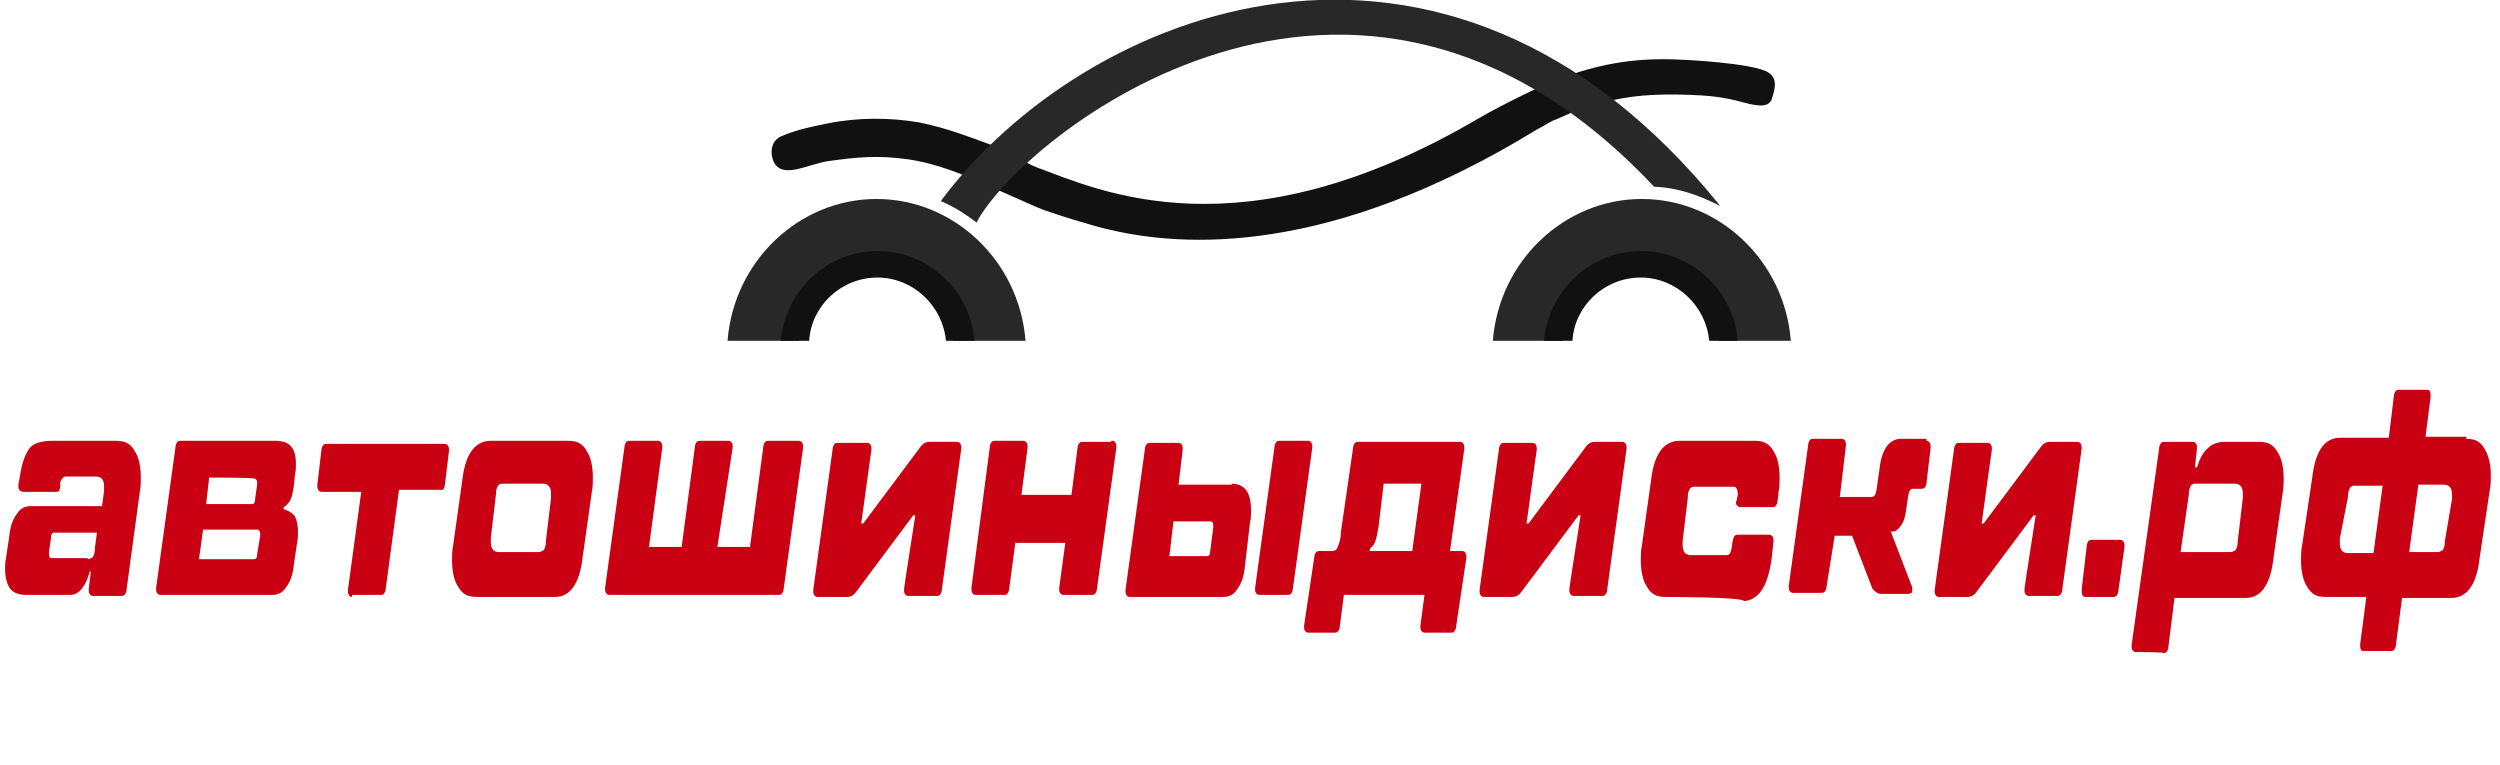
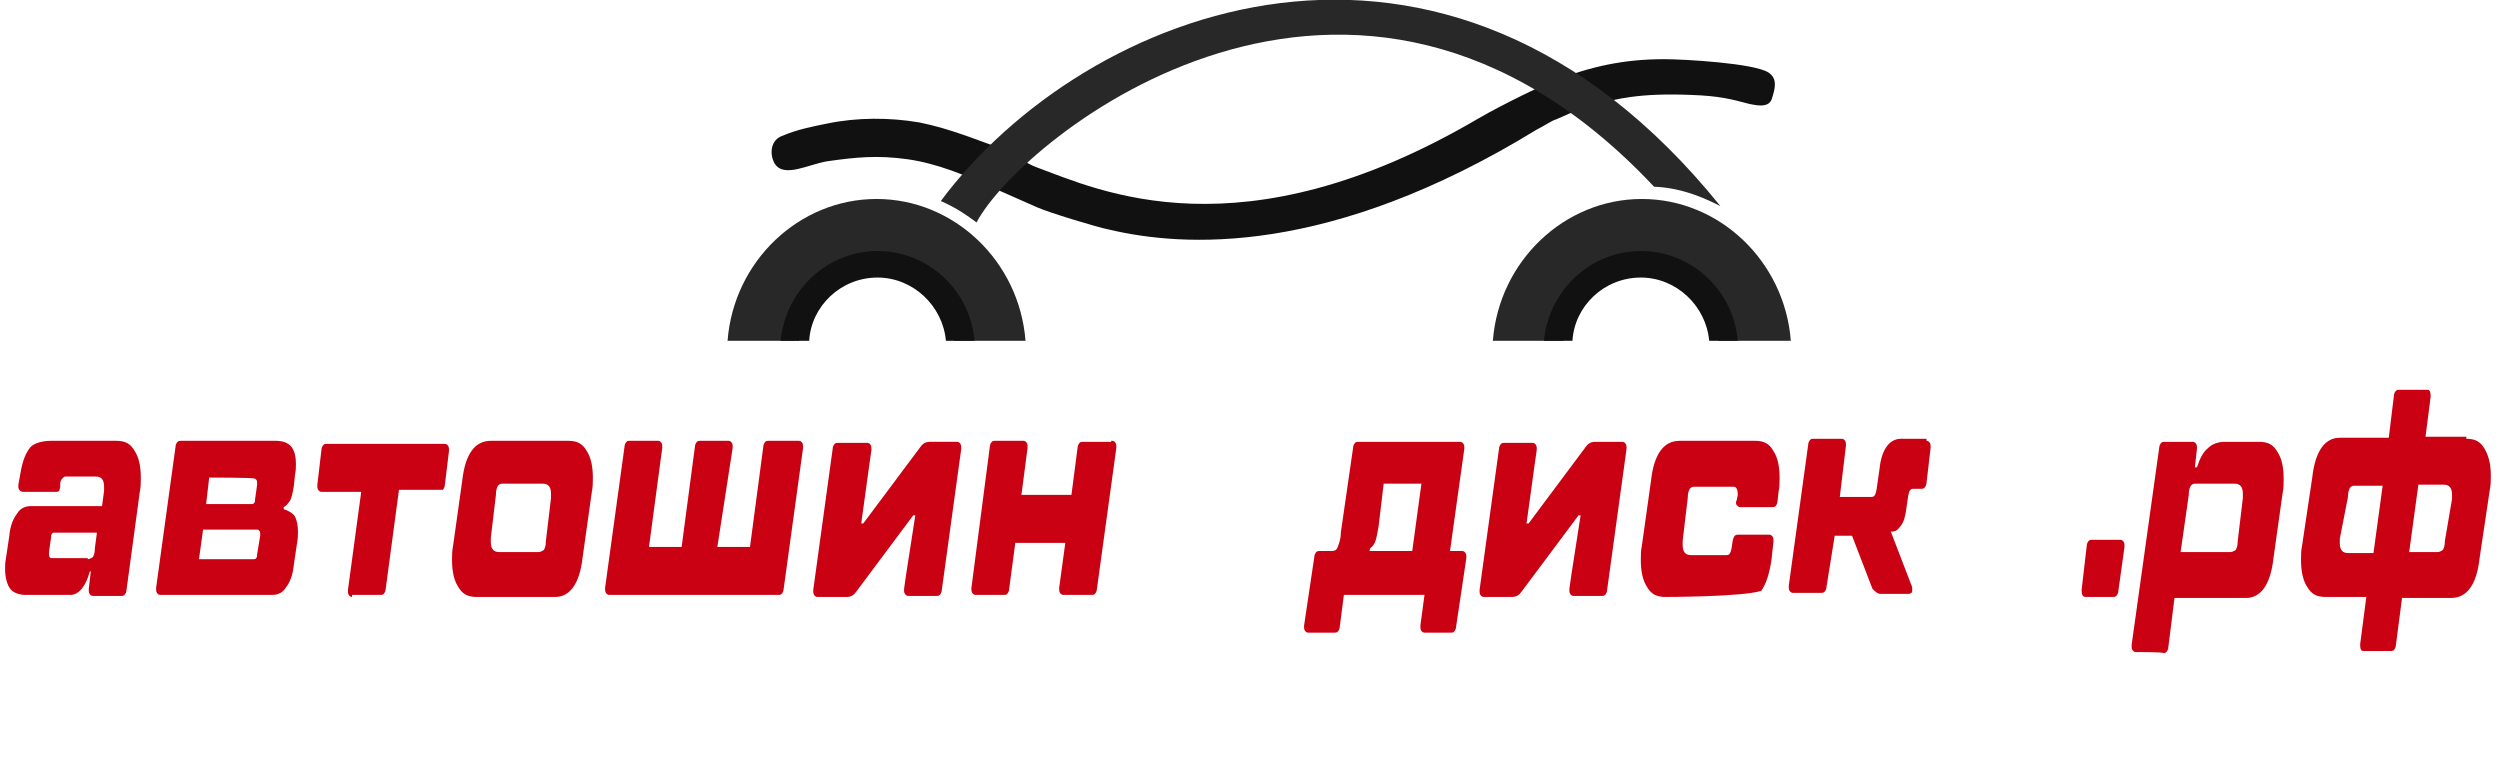
<svg xmlns="http://www.w3.org/2000/svg" version="1.1" id="Layer_1" x="0px" y="0px" width="245px" height="75px" viewBox="0 0 245 75" style="enable-background:new 0 0 245 75;" xml:space="preserve">
  <style type="text/css">
	.st0{fill:#111111;}
	.st1{fill:#282828;}
	.st2{fill:#CA0013;}
</style>
  <g>
    <path class="st0" d="M173.3,7.1c-1.4-0.9-8.2-1.3-10.2-1.3c-4,0-7.1,0.7-10.8,2.1c-0.6,0.2-5,2.3-7.4,3.7   c-23.3,13.7-37.3,7-43.3,4.8c-1.1-0.4-2-1.2-3.2-1.5l0.1-0.2c-2.8-1-5.4-2.1-8.4-2.7c-2.9-0.5-6.1-0.5-9,0.1   c-1.5,0.3-3,0.6-4.4,1.2c-1.2,0.4-1.3,1.8-0.8,2.7c0.9,1.5,3.3,0.1,5.2-0.2c2.8-0.4,4.9-0.6,7.8-0.2c2.9,0.4,5.8,1.6,8.4,2.8   c1.4,0.6,2.9,1.3,4.3,1.9c1.1,0.5,6,2,7.1,2.2c7.2,1.7,21.5,2.7,41.9-9.8c0.8-0.4,1.5-0.9,1.9-1c2.4-1.1,2.5-1,3.7-1.4   c2.1-0.6,4.4-1.2,9.5-1c2.8,0.1,3.9,0.4,5.8,0.9c0.6,0.1,1.7,0.4,2.1-0.4C174,8.6,174.2,7.7,173.3,7.1z" />
    <path class="st1" d="M162.1,18.3c-29.5-31.4-62.1-4.7-66.4,3.5c-0.8-0.6-1.9-1.4-3.5-2.1c14-18.8,49.3-33.1,76.4,0.5   C167.6,19.7,165.1,18.4,162.1,18.3z" />
    <g>
      <g>
        <path class="st1" d="M153.2,33.4c0.2-4.1,3.5-7.3,7.6-7.3c4.1,0,7.4,3.2,7.6,7.3h7.1c-0.6-7.8-7-13.9-14.6-13.9     s-14,6.1-14.6,13.9H153.2z" />
        <path class="st0" d="M154.1,33.4c0.2-3.4,3.1-6.2,6.7-6.2c3.5,0,6.4,2.8,6.7,6.2h2.8c-0.4-4.9-4.5-8.8-9.5-8.8     c-4.9,0-9,3.8-9.5,8.8H154.1z" />
      </g>
    </g>
    <g>
      <g>
        <path class="st1" d="M78.3,33.4c0.2-4.1,3.5-7.3,7.6-7.3c4.1,0,7.4,3.2,7.6,7.3h7c-0.6-7.8-7-13.9-14.6-13.9     c-7.6,0-14,6.1-14.6,13.9H78.3z" />
        <path class="st0" d="M79.3,33.4c0.2-3.4,3.1-6.2,6.7-6.2c3.5,0,6.4,2.8,6.7,6.2h2.8c-0.4-4.9-4.5-8.8-9.5-8.8     c-4.9,0-9,3.8-9.5,8.8H79.3z" />
      </g>
    </g>
    <g>
      <path class="st2" d="M11.4,43.2c0.9,0,1.4,0.3,1.8,1c0.4,0.6,0.6,1.5,0.6,2.6c0,0.4,0,1-0.1,1.4l-1.3,9.6c0,0.2-0.1,0.4-0.2,0.5    c-0.1,0.1-0.2,0.1-0.3,0.1H9.1c-0.2,0-0.4-0.2-0.4-0.5c0-0.1,0-0.2,0-0.2L8.9,56H8.8c-0.4,1.5-1.1,2.3-1.9,2.3H2.5    c-0.6,0-1.2-0.2-1.5-0.6c-0.3-0.4-0.5-1.1-0.5-1.9c0-0.4,0-0.7,0.1-1.2l0.3-2c0.1-1.1,0.4-1.8,0.8-2.3c0.3-0.5,0.8-0.7,1.3-0.7h7    l0.2-1.5c0-0.2,0-0.4,0-0.4c0-0.6-0.2-1-0.8-1H6.4c-0.1,0-0.2,0.1-0.3,0.2c-0.1,0.1-0.2,0.3-0.2,0.5v0.3c0,0.2-0.1,0.3-0.1,0.4    c-0.1,0.1-0.2,0.1-0.3,0.1H2.3c-0.3,0-0.5-0.2-0.5-0.5c0-0.1,0-0.2,0-0.2l0.2-1.1c0.2-1.2,0.5-2,1-2.6c0.4-0.4,1.2-0.6,2-0.6H11.4    z M8.6,54.8c0.2,0,0.3-0.1,0.5-0.2c0.1-0.2,0.2-0.4,0.2-0.9l0.2-1.5H5.3c-0.1,0-0.1,0-0.2,0.1c-0.1,0.1-0.1,0.2-0.1,0.4l-0.2,1.4    c0,0,0,0.1,0,0.2c0,0.3,0.1,0.4,0.3,0.4H8.6z" />
      <path class="st2" d="M27.8,49.9c0.4,0.1,0.9,0.4,1.1,0.7c0.2,0.4,0.3,0.9,0.3,1.5c0,0.3,0,0.7-0.1,1.2l-0.3,2    c-0.1,1.1-0.4,1.8-0.8,2.3c-0.3,0.5-0.8,0.7-1.3,0.7H15.7c-0.2,0-0.4-0.2-0.4-0.5c0-0.1,0-0.2,0-0.2l1.9-13.8    c0-0.2,0.1-0.4,0.2-0.5c0.1-0.1,0.2-0.1,0.3-0.1h9.3c1.4,0,2,0.7,2,2.3c0,0.3,0,0.6-0.1,1.1l-0.1,1c-0.1,0.6-0.2,1.2-0.4,1.5    c-0.2,0.3-0.4,0.5-0.6,0.6L27.8,49.9z M25.5,52.5v-0.2c0-0.1,0-0.2-0.1-0.3c-0.1-0.1-0.1-0.1-0.2-0.1h-5.3l-0.4,2.9h5.4    c0.1,0,0.1,0,0.2-0.1c0.1-0.1,0.1-0.2,0.1-0.4L25.5,52.5z M20.5,46.8l-0.3,2.6h4.5c0.1,0,0.1,0,0.2-0.1c0.1-0.1,0.1-0.2,0.1-0.4    l0.2-1.4v-0.2c0-0.1,0-0.2-0.1-0.3c-0.1-0.1-0.1-0.1-0.2-0.1C24.9,46.8,20.5,46.8,20.5,46.8z" />
      <path class="st2" d="M34.5,58.5c-0.2,0-0.4-0.2-0.4-0.5c0-0.1,0-0.2,0-0.2l1.3-9.6h-3.9c-0.2,0-0.4-0.2-0.4-0.5c0-0.1,0-0.2,0-0.2    l0.4-3.4c0-0.2,0.1-0.4,0.2-0.5c0.1-0.1,0.2-0.1,0.3-0.1h11.6c0.2,0,0.4,0.2,0.4,0.5c0,0.1,0,0.2,0,0.2l-0.4,3.3    c0,0.2-0.1,0.4-0.2,0.5C43.3,48,43.2,48,43.1,48h-4l-1.3,9.7c0,0.2-0.1,0.4-0.2,0.5c-0.1,0.1-0.2,0.1-0.3,0.1h-2.8V58.5z" />
      <path class="st2" d="M46.7,58.5c-0.9,0-1.4-0.3-1.8-1c-0.4-0.6-0.6-1.5-0.6-2.6c0-0.4,0-1,0.1-1.4l0.9-6.4    c0.3-2.7,1.3-3.9,2.8-3.9h7.6c0.9,0,1.4,0.3,1.8,1c0.4,0.6,0.6,1.5,0.6,2.6c0,0.4,0,1-0.1,1.4l-0.9,6.4c-0.3,2.7-1.3,3.9-2.7,3.9    H46.7z M52.8,54.1c0.2,0,0.3-0.1,0.5-0.2c0.1-0.2,0.2-0.4,0.2-0.9l0.5-4.2c0-0.2,0-0.3,0-0.4c0-0.6-0.2-1-0.8-1h-4    c-0.2,0-0.3,0.1-0.4,0.2c-0.1,0.2-0.2,0.4-0.2,0.9l-0.5,4.2c0,0.2,0,0.4,0,0.4c0,0.6,0.2,1,0.8,1H52.8z" />
      <path class="st2" d="M78.3,43.2c0.2,0,0.4,0.2,0.4,0.5c0,0.1,0,0.2,0,0.2l-1.9,13.8c0,0.2-0.1,0.4-0.2,0.5    c-0.1,0.1-0.2,0.1-0.3,0.1H59.7c-0.2,0-0.4-0.2-0.4-0.5c0-0.1,0-0.2,0-0.2l1.9-13.8c0-0.2,0.1-0.4,0.2-0.5    c0.1-0.1,0.2-0.1,0.3-0.1h2.8c0.2,0,0.4,0.2,0.4,0.5c0,0.1,0,0.2,0,0.2l-1.3,9.7h3.2l1.3-9.8c0-0.2,0.1-0.4,0.2-0.5    s0.2-0.1,0.3-0.1h2.8c0.2,0,0.4,0.2,0.4,0.5c0,0.1,0,0.2,0,0.2l-1.5,9.7h3.2l1.3-9.8c0-0.2,0.1-0.4,0.2-0.5s0.2-0.1,0.3-0.1H78.3z    " />
      <path class="st2" d="M80.1,58.5c-0.2,0-0.4-0.2-0.4-0.5c0-0.1,0-0.2,0-0.2l1.9-13.8c0-0.2,0.1-0.4,0.2-0.5    c0.1-0.1,0.2-0.1,0.3-0.1H85c0.2,0,0.4,0.2,0.4,0.5c0,0.1,0,0.2,0,0.2l-0.2,1.4l-0.8,5.8h0.2l5.6-7.5c0.2-0.3,0.5-0.5,0.9-0.5h2.7    c0.2,0,0.4,0.2,0.4,0.5c0,0.1,0,0.2,0,0.2l-1.9,13.8c0,0.2-0.1,0.4-0.2,0.5c-0.1,0.1-0.2,0.1-0.3,0.1h-2.8c-0.2,0-0.4-0.2-0.4-0.5    c0-0.1,0-0.2,0-0.2l0.2-1.4l0.9-5.8h-0.2l-5.6,7.5c-0.2,0.3-0.5,0.5-0.9,0.5C82.9,58.5,80.1,58.5,80.1,58.5z" />
      <path class="st2" d="M109,43.2c0.2,0,0.4,0.2,0.4,0.5c0,0.1,0,0.2,0,0.2l-1.9,13.8c0,0.2-0.1,0.4-0.2,0.5    c-0.1,0.1-0.2,0.1-0.3,0.1h-2.8c-0.2,0-0.4-0.2-0.4-0.5c0-0.1,0-0.2,0-0.2l0.6-4.4h-4.9l-0.6,4.5c0,0.2-0.1,0.4-0.2,0.5    c-0.1,0.1-0.2,0.1-0.3,0.1h-2.8c-0.2,0-0.4-0.2-0.4-0.5c0-0.1,0-0.2,0-0.2L97,43.8c0-0.2,0.1-0.4,0.2-0.5s0.2-0.1,0.3-0.1h2.8    c0.2,0,0.4,0.2,0.4,0.5c0,0.1,0,0.2,0,0.2l-0.6,4.6h4.9l0.6-4.6c0-0.2,0.1-0.4,0.2-0.5s0.2-0.1,0.3-0.1h2.8V43.2z" />
-       <path class="st2" d="M120.7,47.4c1.3,0,1.9,0.9,1.9,2.6c0,0.4,0,0.9-0.1,1.2l-0.5,4.3c-0.1,1.1-0.4,1.8-0.8,2.3    c-0.3,0.5-0.8,0.7-1.3,0.7h-9.2c-0.2,0-0.4-0.2-0.4-0.5c0-0.1,0-0.2,0-0.2l1.9-13.8c0-0.2,0.1-0.4,0.2-0.5s0.2-0.1,0.3-0.1h2.8    c0.2,0,0.4,0.2,0.4,0.5c0,0.1,0,0.2,0,0.2l-0.4,3.4h5.2V47.4z M118.9,51.7c0,0,0-0.1,0-0.2c0-0.3-0.1-0.4-0.3-0.4H115l-0.4,3.4    h3.7c0.1,0,0.1,0,0.2-0.1c0.1-0.1,0.1-0.2,0.1-0.4L118.9,51.7z M128.2,43.2c0.2,0,0.4,0.2,0.4,0.5c0,0.1,0,0.2,0,0.2l-1.9,13.8    c0,0.2-0.1,0.4-0.2,0.5c-0.1,0.1-0.2,0.1-0.3,0.1h-2.8c-0.2,0-0.4-0.2-0.4-0.5c0-0.1,0-0.2,0-0.2l1.9-13.8c0-0.2,0.1-0.4,0.2-0.5    s0.2-0.1,0.3-0.1H128.2z" />
      <path class="st2" d="M143.3,54c0.2,0,0.4,0.2,0.4,0.5c0,0.1,0,0.2,0,0.2l-1,6.7c0,0.2-0.1,0.4-0.2,0.5c-0.1,0.1-0.2,0.1-0.3,0.1    h-2.6c-0.2,0-0.4-0.2-0.4-0.5c0-0.1,0-0.2,0-0.2l0.4-3h-7.9l-0.4,3.1c0,0.2-0.1,0.4-0.2,0.5c-0.1,0.1-0.2,0.1-0.3,0.1h-2.6    c-0.2,0-0.4-0.2-0.4-0.5c0-0.1,0-0.2,0-0.2l1-6.7c0-0.2,0.1-0.4,0.2-0.5c0.1-0.1,0.2-0.1,0.3-0.1h1.2c0.3,0,0.5-0.1,0.6-0.4    c0.1-0.3,0.3-0.7,0.3-1.4l1.2-8.3c0-0.2,0.1-0.4,0.2-0.5s0.2-0.1,0.3-0.1h10c0.2,0,0.4,0.2,0.4,0.5c0,0.1,0,0.2,0,0.2l-1.4,10    H143.3z M134.2,54h4.2l0.9-6.6h-3.7l-0.5,4.2c-0.1,0.6-0.2,1.1-0.3,1.4c-0.1,0.3-0.3,0.6-0.5,0.7L134.2,54z" />
      <path class="st2" d="M145.4,58.5c-0.2,0-0.4-0.2-0.4-0.5c0-0.1,0-0.2,0-0.2l1.9-13.8c0-0.2,0.1-0.4,0.2-0.5    c0.1-0.1,0.2-0.1,0.3-0.1h2.8c0.2,0,0.4,0.2,0.4,0.5c0,0.1,0,0.2,0,0.2l-0.2,1.4l-0.8,5.8h0.2l5.6-7.5c0.2-0.3,0.5-0.5,0.9-0.5    h2.7c0.2,0,0.4,0.2,0.4,0.5c0,0.1,0,0.2,0,0.2l-1.9,13.8c0,0.2-0.1,0.4-0.2,0.5c-0.1,0.1-0.2,0.1-0.3,0.1h-2.8    c-0.2,0-0.4-0.2-0.4-0.5c0-0.1,0-0.2,0-0.2l0.2-1.4l0.9-5.8h-0.2l-5.6,7.5c-0.2,0.3-0.5,0.5-0.9,0.5    C148.2,58.5,145.4,58.5,145.4,58.5z" />
-       <path class="st2" d="M163.2,58.5c-0.9,0-1.4-0.3-1.8-1c-0.4-0.6-0.6-1.5-0.6-2.6c0-0.4,0-1,0.1-1.4l0.9-6.4    c0.3-2.7,1.3-3.9,2.8-3.9h7.4c0.9,0,1.4,0.3,1.8,1c0.4,0.6,0.6,1.5,0.6,2.6c0,0.4,0,1-0.1,1.4l-0.1,0.9c0,0.2-0.1,0.4-0.2,0.5    c-0.1,0.1-0.2,0.1-0.3,0.1h-3.2c-0.1,0-0.2-0.1-0.3-0.2c-0.1-0.1-0.1-0.3,0-0.5l0.1-0.5c0-0.2,0-0.4-0.1-0.6    c-0.1-0.2-0.2-0.2-0.4-0.2h-3.8c-0.2,0-0.3,0.1-0.4,0.2c-0.1,0.2-0.2,0.4-0.2,0.9l-0.5,4.2c0,0.2,0,0.4,0,0.4c0,0.6,0.2,1,0.8,1    h3.5c0.3,0,0.4-0.2,0.5-0.7l0.1-0.7c0.1-0.4,0.2-0.6,0.5-0.6h3.1c0.2,0,0.4,0.2,0.4,0.5c0,0.1,0,0.2,0,0.2l-0.2,1.8    c-0.2,1.3-0.5,2.3-1,3c-0.4,0.6-1.1,1-1.7,1C170.8,58.5,163.2,58.5,163.2,58.5z" />
+       <path class="st2" d="M163.2,58.5c-0.9,0-1.4-0.3-1.8-1c-0.4-0.6-0.6-1.5-0.6-2.6c0-0.4,0-1,0.1-1.4l0.9-6.4    c0.3-2.7,1.3-3.9,2.8-3.9h7.4c0.9,0,1.4,0.3,1.8,1c0.4,0.6,0.6,1.5,0.6,2.6c0,0.4,0,1-0.1,1.4l-0.1,0.9c0,0.2-0.1,0.4-0.2,0.5    c-0.1,0.1-0.2,0.1-0.3,0.1h-3.2c-0.1,0-0.2-0.1-0.3-0.2c-0.1-0.1-0.1-0.3,0-0.5l0.1-0.5c0-0.2,0-0.4-0.1-0.6    c-0.1-0.2-0.2-0.2-0.4-0.2h-3.8c-0.2,0-0.3,0.1-0.4,0.2c-0.1,0.2-0.2,0.4-0.2,0.9l-0.5,4.2c0,0.2,0,0.4,0,0.4c0,0.6,0.2,1,0.8,1    h3.5c0.3,0,0.4-0.2,0.5-0.7l0.1-0.7c0.1-0.4,0.2-0.6,0.5-0.6h3.1c0.2,0,0.4,0.2,0.4,0.5c0,0.1,0,0.2,0,0.2l-0.2,1.8    c-0.2,1.3-0.5,2.3-1,3C170.8,58.5,163.2,58.5,163.2,58.5z" />
      <path class="st2" d="M188.8,43.2c0.2,0,0.4,0.2,0.4,0.5c0,0.1,0,0.2,0,0.2l-0.4,3.4c0,0.2-0.1,0.4-0.2,0.5    c-0.1,0.1-0.2,0.1-0.3,0.1h-0.8c-0.3,0-0.4,0.2-0.5,0.7l-0.2,1.4c-0.1,0.6-0.2,1.1-0.5,1.5c-0.3,0.4-0.5,0.6-0.9,0.6h-0.1l2,5.2    c0.1,0.2,0.1,0.3,0.1,0.5c0,0.1,0,0.3-0.1,0.3c-0.1,0.1-0.2,0.1-0.3,0.1h-2.7c-0.3,0-0.5-0.2-0.8-0.5l-2-5.2h-1.7l-0.8,5    c0,0.2-0.1,0.4-0.2,0.5c-0.1,0.1-0.2,0.1-0.3,0.1h-2.8c-0.2,0-0.4-0.2-0.4-0.5c0-0.1,0-0.2,0-0.2l1.9-13.8c0-0.2,0.1-0.4,0.2-0.5    s0.2-0.1,0.3-0.1h2.8c0.2,0,0.4,0.2,0.4,0.5c0,0.1,0,0.2,0,0.2l-0.6,5h3.1c0.3,0,0.4-0.2,0.5-0.7l0.3-2.1c0.2-1.9,1-2.9,2.1-2.9    H188.8z" />
-       <path class="st2" d="M190,58.5c-0.2,0-0.4-0.2-0.4-0.5c0-0.1,0-0.2,0-0.2l1.9-13.8c0-0.2,0.1-0.4,0.2-0.5c0.1-0.1,0.2-0.1,0.3-0.1    h2.8c0.2,0,0.4,0.2,0.4,0.5c0,0.1,0,0.2,0,0.2l-0.2,1.4l-0.8,5.8h0.2l5.6-7.5c0.2-0.3,0.5-0.5,0.9-0.5h2.7c0.2,0,0.4,0.2,0.4,0.5    c0,0.1,0,0.2,0,0.2l-1.9,13.8c0,0.2-0.1,0.4-0.2,0.5c-0.1,0.1-0.2,0.1-0.3,0.1h-2.8c-0.2,0-0.4-0.2-0.4-0.5c0-0.1,0-0.2,0-0.2    l0.2-1.4l0.9-5.8h-0.2l-5.6,7.5c-0.2,0.3-0.5,0.5-0.9,0.5C192.8,58.5,190,58.5,190,58.5z" />
      <path class="st2" d="M204.4,58.5c-0.3,0-0.4-0.2-0.4-0.7l0.5-4.3c0-0.2,0.1-0.4,0.2-0.5c0.1-0.1,0.2-0.1,0.3-0.1h2.8    c0.2,0,0.4,0.2,0.4,0.5c0,0.1,0,0.2,0,0.2l-0.6,4.3c0,0.2-0.1,0.4-0.2,0.5c-0.1,0.1-0.2,0.1-0.3,0.1H204.4z" />
      <path class="st2" d="M209.3,63.9c-0.2,0-0.4-0.2-0.4-0.5c0-0.1,0-0.2,0-0.2l2.7-19.3c0-0.2,0.1-0.4,0.2-0.5s0.2-0.1,0.3-0.1h2.8    c0.2,0,0.4,0.2,0.4,0.5c0,0.1,0,0.2,0,0.2l-0.2,1.8h0.2c0.3-0.9,0.6-1.5,1.1-1.9c0.4-0.4,1-0.6,1.6-0.6h3.4c0.9,0,1.4,0.3,1.8,1    c0.4,0.6,0.6,1.5,0.6,2.6c0,0.4,0,1-0.1,1.4l-0.9,6.4c-0.3,2.7-1.3,3.9-2.7,3.9h-7l-0.6,4.8c0,0.2-0.1,0.4-0.2,0.5    c-0.1,0.1-0.2,0.1-0.3,0.1C212.1,63.9,209.3,63.9,209.3,63.9z M218.6,54.1c0.2,0,0.3-0.1,0.5-0.2c0.1-0.2,0.2-0.4,0.2-0.9l0.5-4.2    c0-0.2,0-0.3,0-0.4c0-0.6-0.2-1-0.8-1h-3.9c-0.2,0-0.3,0.1-0.4,0.2c-0.1,0.2-0.2,0.4-0.2,0.9l-0.8,5.6    C213.9,54.1,218.6,54.1,218.6,54.1z" />
      <path class="st2" d="M241.7,43c0.9,0,1.4,0.3,1.8,1s0.6,1.5,0.6,2.6c0,0.4,0,1-0.1,1.4l-1,6.7c-0.3,2.7-1.3,3.9-2.8,3.9h-4.8    l-0.6,4.6c0,0.2-0.1,0.4-0.2,0.5c-0.1,0.1-0.2,0.1-0.3,0.1h-2.7c-0.2,0-0.3-0.2-0.3-0.5c0-0.1,0-0.2,0-0.2l0.6-4.6h-4    c-0.9,0-1.4-0.3-1.8-1c-0.4-0.6-0.6-1.5-0.6-2.6c0-0.4,0-1,0.1-1.4l1-6.7c0.3-2.7,1.3-3.9,2.7-3.9h4.8l0.5-4.1    c0-0.2,0.1-0.4,0.2-0.5c0.1-0.1,0.2-0.1,0.3-0.1h2.8c0.2,0,0.3,0.2,0.3,0.5c0,0.1,0,0.2,0,0.2l-0.5,3.9h4V43z M229.3,52.8    c0,0.2,0,0.4,0,0.4c0,0.6,0.2,1,0.8,1h2.5l0.9-6.6h-2.8c-0.2,0-0.3,0.1-0.4,0.2c-0.1,0.2-0.2,0.4-0.2,0.9L229.3,52.8z M240.3,48.9    c0-0.2,0-0.3,0-0.4c0-0.6-0.2-1-0.8-1h-2.5l-0.9,6.6h2.8c0.2,0,0.3-0.1,0.5-0.2c0.1-0.2,0.2-0.4,0.2-0.9L240.3,48.9z" />
    </g>
  </g>
</svg>